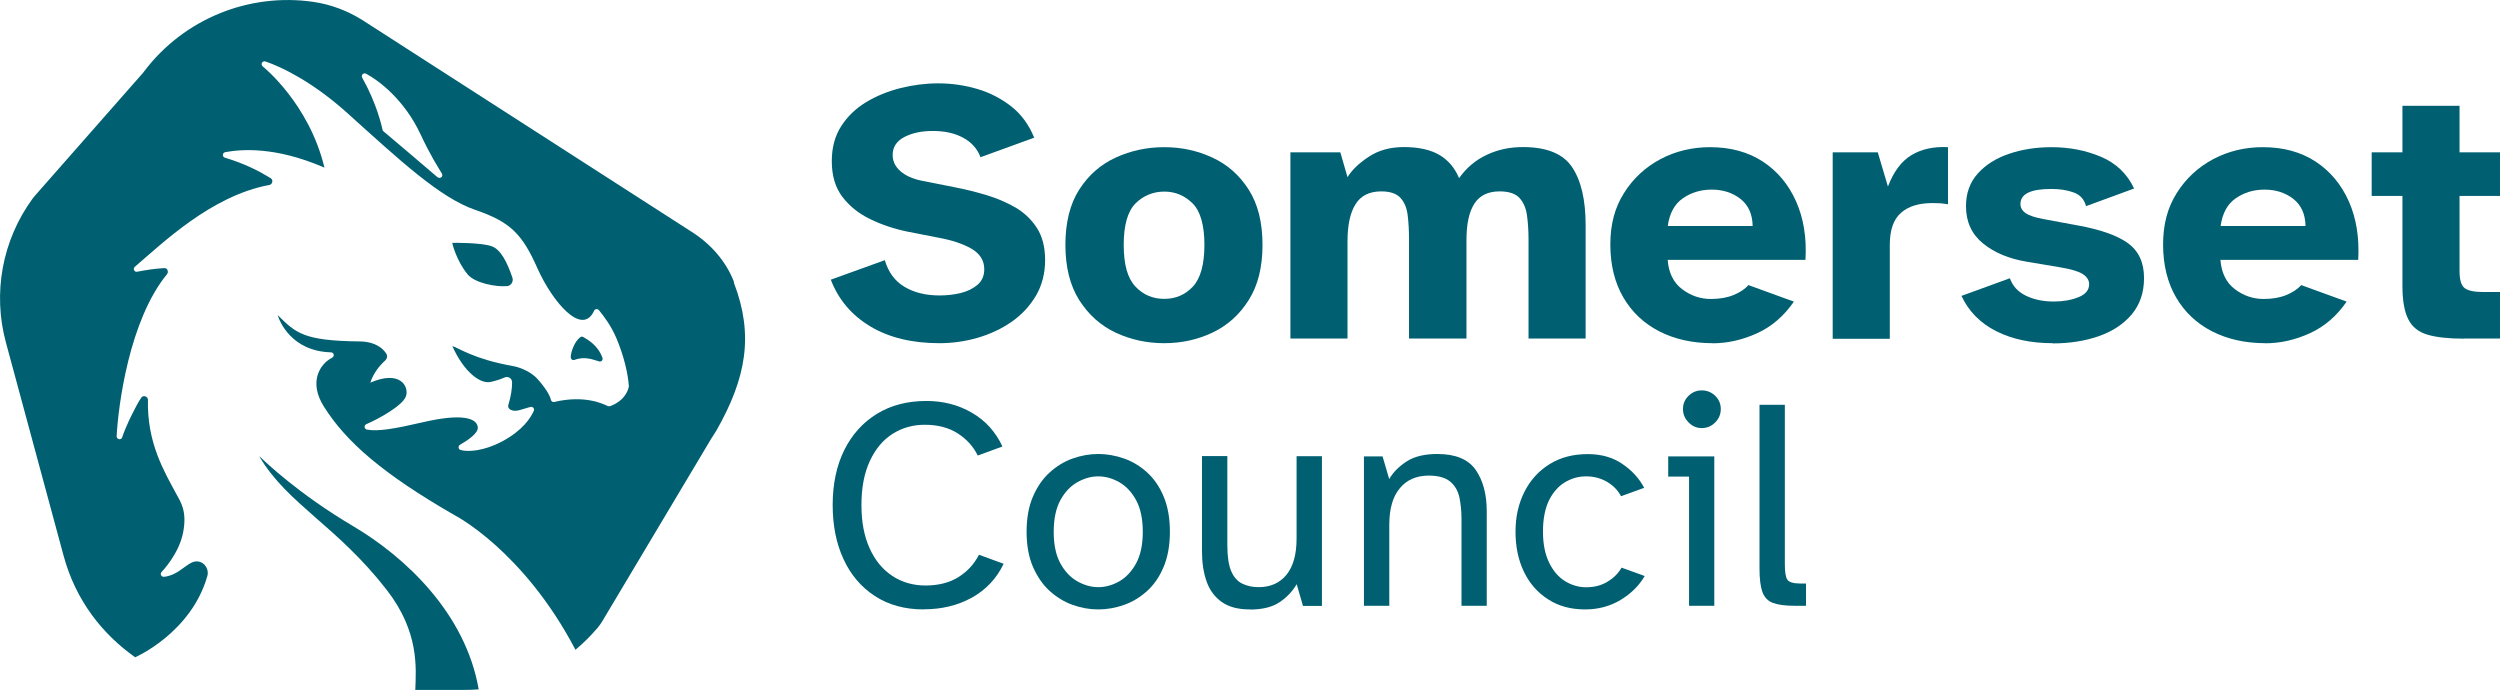
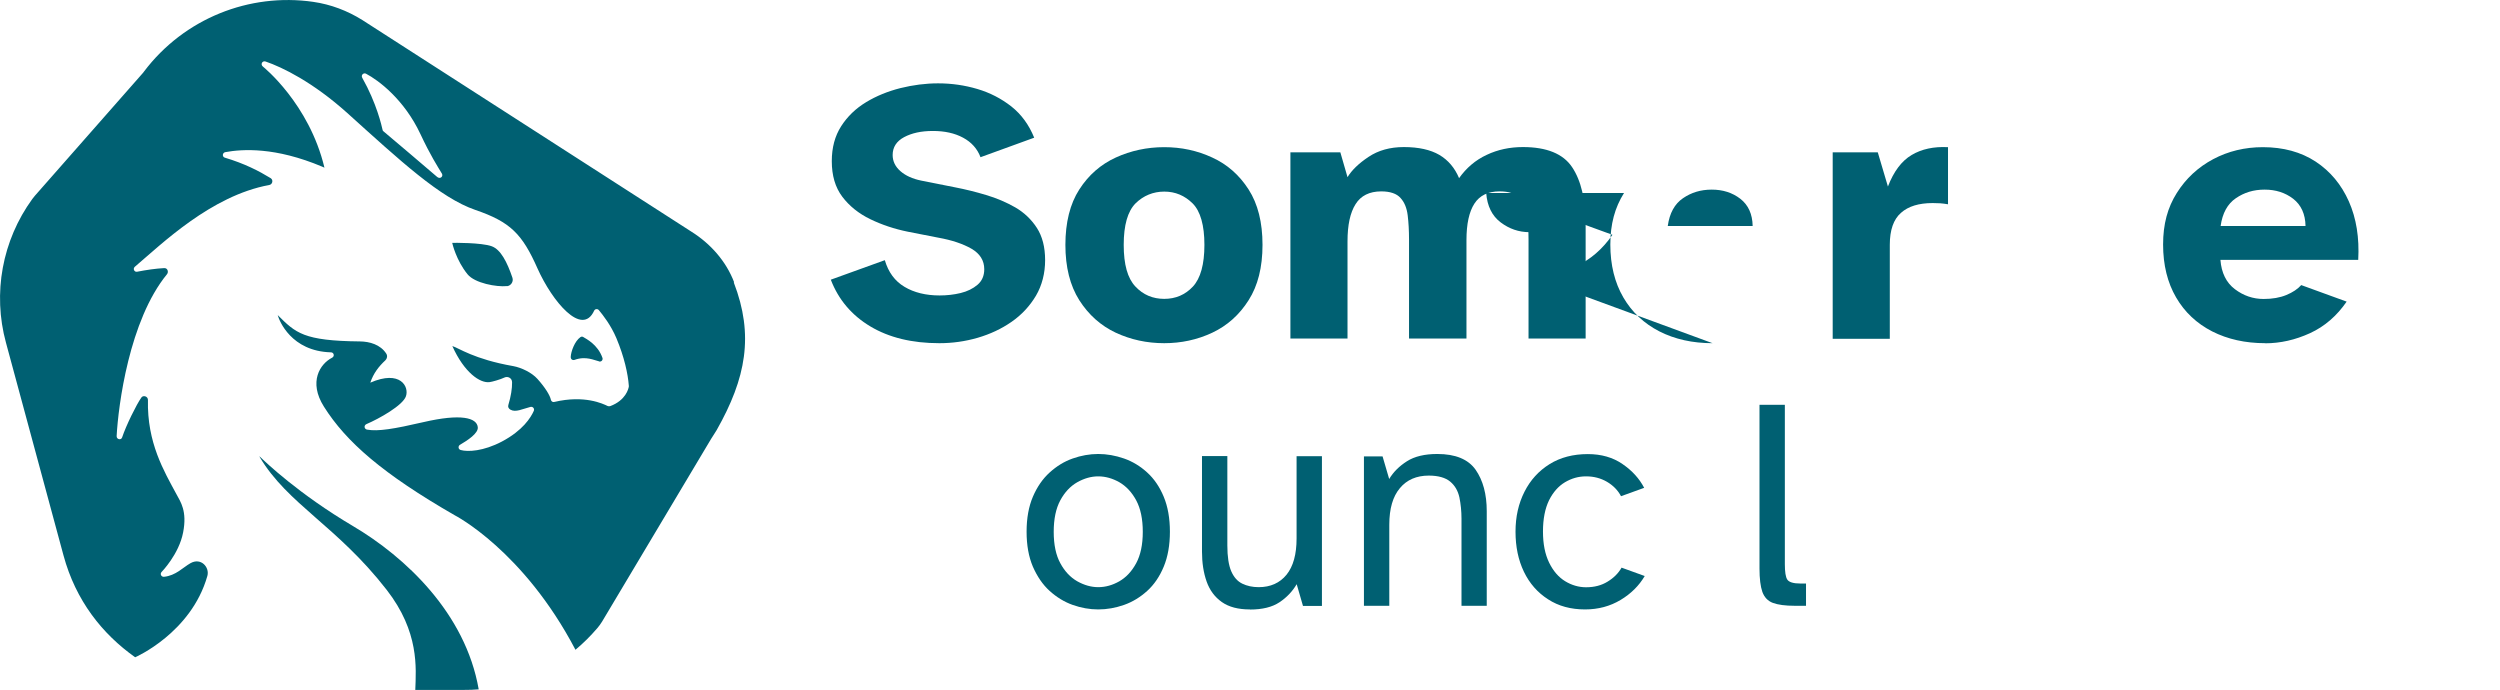
<svg xmlns="http://www.w3.org/2000/svg" id="Layer_2" data-name="Layer 2" viewBox="0 0 226.77 62.58">
  <defs>
    <style>
      .cls-1 {
        fill: #006072;
      }
    </style>
  </defs>
  <g id="Layer_1-2" data-name="Layer 1">
    <g>
      <path class="cls-1" d="M45.99,25.95c-.94.1-2.92-.26-3.58-1.07-1.04-1.28-1.38-2.8-1.39-2.85.09-.01,2.68-.03,3.59.31.81.3,1.39,1.43,1.87,2.85.12.35-.13.73-.49.77" />
      <path class="cls-1" d="M43.43,62.53c-.43.04-.87.05-1.31.05h-4.45c.07-1.98.37-5.26-2.59-9.07-4.52-5.82-8.98-7.76-11.54-12.08,0-.01,0-.03.02-.02.49.48,3.54,3.4,8.46,6.31,4.74,2.8,10.2,7.9,11.4,14.8" />
      <path class="cls-1" d="M39.69,16.08c-1.31-1.11-3.64-3.12-4.92-4.18-.03-.02-.05-.05-.06-.09-.09-.4-.55-2.45-1.85-4.75-.14-.25.11-.48.33-.38,1.15.6,3.48,2.35,4.95,5.49.89,1.9,1.53,2.89,1.94,3.57.16.27-.16.52-.39.33M66.59,25.6c-.73-1.91-2.14-3.5-3.88-4.59L32.87,1.82c-1.36-.85-2.86-1.42-4.45-1.65-5.8-.84-11.72,1.51-15.35,6.31-.05.07-.1.14-.16.2L3.17,17.75c-.08.1-.17.2-.24.3C.2,21.81-.68,26.6.54,31.08l5.22,19.3c1.11,4.1,3.51,7.12,6.5,9.24,0,0,5.08-2.2,6.55-7.38.22-.78-.58-1.7-1.54-1.15-.66.37-1.33,1.13-2.4,1.23-.23.02-.39-.25-.21-.44,0,0,1.57-1.6,1.95-3.58.38-1.95-.23-2.77-.61-3.48-1.12-2.08-2.67-4.66-2.58-8.54,0-.34-.43-.45-.59-.23-.45.63-1.4,2.56-1.75,3.62-.09.29-.52.19-.5-.12.15-2.75,1.13-10.48,4.57-14.68.16-.2.06-.57-.26-.55-.76.04-1.59.16-2.46.33-.23.05-.42-.27-.19-.46,2.42-2.05,6.9-6.44,12.19-7.41.28-.05.39-.45.12-.62-1.08-.66-2.36-1.32-4.16-1.86-.26-.08-.22-.45.05-.5,1.56-.28,4.52-.48,8.79,1.32l.2.09c-1.39-5.82-5.57-9.16-5.57-9.16-.27-.2-.07-.57.23-.47,1.52.52,4.28,1.86,7.41,4.67,4.81,4.34,8.43,7.7,11.61,8.79,3.19,1.09,4.26,2.18,5.65,5.32,1.34,2.99,4.03,6.21,5.13,3.83.08-.18.31-.2.43-.06.38.46,1.09,1.36,1.59,2.54.72,1.72,1.05,3.24,1.13,4.33,0,.02,0,.04,0,.06-.03.2-.27,1.25-1.69,1.78-.08.02-.16.02-.23-.01-.41-.2-2.1-1.02-4.84-.37-.14.04-.28-.05-.31-.2-.08-.39-.51-1.1-1.22-1.89-.51-.57-1.44-1.02-2.19-1.16-3.59-.63-4.97-1.66-5.53-1.82,1.08,2.41,2.52,3.39,3.38,3.27.17-.01,1-.24,1.36-.42.28-.13.68.04.68.44.01.55-.1,1.26-.34,2.06-.05.17.02.32.19.42.48.27,1.07-.06,1.82-.25.21-.05.39.15.3.36-.27.61-1,1.78-2.89,2.78-1.69.89-3.1.95-3.74.77-.24-.07-.25-.36-.07-.47.68-.4,1.68-1.04,1.62-1.6-.09-.86-1.52-1.25-4.93-.46-2.68.62-4.12.86-5.12.68-.25-.05-.31-.38-.05-.5,1.17-.5,3.3-1.7,3.58-2.52.31-.86-.49-2.43-3.23-1.24.29-.86.77-1.47,1.37-2.03.15-.14.21-.4.08-.6-.53-.83-1.52-1.1-2.38-1.11-5.14-.05-5.84-.77-7.47-2.39.14.51,1.22,3.28,4.83,3.38.27,0,.36.36.1.49-1.08.55-2.16,2.18-.74,4.43,2.02,3.21,5.35,6.11,11.87,9.86,0,0,6.22,3.18,10.95,12.2.75-.63,1.34-1.22,1.98-1.96.15-.18.32-.4.43-.59l9.9-16.59c.07-.12.43-.66.5-.79,2.66-4.7,3.4-8.6,1.55-13.39" />
      <path class="cls-1" d="M54.35,32.78c-.43-.09-1.2-.52-2.25-.13-.11.04-.34-.02-.33-.28.02-.48.36-1.43.88-1.79.11-.08.24-.03.27,0,.23.15,1.3.65,1.73,1.89.05.14-.06.37-.31.32" />
      <path class="cls-1" d="M85.2,31.13c-2.48,0-4.56-.51-6.25-1.52-1.69-1.01-2.89-2.42-3.59-4.24l4.9-1.77c.32,1.09.91,1.9,1.79,2.42.87.52,1.94.78,3.18.78.66,0,1.29-.07,1.91-.22.61-.15,1.12-.4,1.53-.75.41-.35.61-.82.61-1.41,0-.79-.39-1.41-1.16-1.86-.77-.44-1.77-.78-3-1l-2.76-.54c-1.23-.25-2.37-.63-3.42-1.14s-1.9-1.19-2.54-2.04c-.64-.85-.95-1.92-.95-3.22,0-1.23.28-2.28.85-3.17.57-.89,1.32-1.61,2.26-2.18.94-.57,1.98-.99,3.12-1.28,1.14-.28,2.27-.43,3.41-.43,1.23,0,2.41.17,3.56.51,1.15.34,2.17.87,3.08,1.58.91.72,1.6,1.66,2.08,2.84l-4.87,1.77c-.29-.77-.82-1.36-1.58-1.77-.76-.41-1.67-.61-2.74-.61s-1.91.19-2.61.56c-.69.37-1.04.91-1.04,1.62,0,.57.24,1.06.71,1.47s1.1.69,1.87.85l3.07.61c.93.18,1.87.41,2.83.7.95.28,1.83.66,2.64,1.12.81.47,1.46,1.09,1.96,1.86.5.77.75,1.75.75,2.93s-.28,2.28-.83,3.22c-.56.94-1.29,1.73-2.21,2.37-.92.64-1.95,1.12-3.08,1.45-1.14.33-2.29.49-3.48.49" />
      <path class="cls-1" d="M105.6,27.11c1.04,0,1.91-.37,2.61-1.12.69-.75,1.04-2.01,1.04-3.78s-.36-3.05-1.07-3.76c-.72-.71-1.57-1.07-2.57-1.07s-1.89.36-2.61,1.07c-.71.72-1.07,1.97-1.07,3.76s.35,3.03,1.06,3.78c.7.75,1.58,1.12,2.62,1.12M105.6,31.13c-1.57,0-3.03-.32-4.39-.95-1.36-.64-2.46-1.62-3.31-2.95-.84-1.33-1.26-3-1.26-5.02s.42-3.72,1.26-5.02c.84-1.31,1.94-2.27,3.31-2.9,1.36-.62,2.83-.94,4.39-.94s3,.31,4.36.94c1.36.62,2.46,1.59,3.3,2.9.84,1.31,1.26,2.98,1.26,5.02s-.42,3.7-1.26,5.02c-.84,1.33-1.94,2.31-3.3,2.95-1.36.64-2.82.95-4.36.95" />
      <path class="cls-1" d="M117.05,30.72V13.82h4.53l.65,2.25c.39-.64,1.02-1.25,1.91-1.84.88-.59,1.95-.89,3.2-.89,1.34,0,2.41.24,3.22.71.81.48,1.4,1.18,1.79,2.11.66-.93,1.49-1.64,2.5-2.11,1.01-.48,2.11-.71,3.29-.71,2.16,0,3.65.61,4.46,1.82.82,1.22,1.23,2.97,1.23,5.26v10.29h-5.18v-8.99c0-.8-.05-1.52-.14-2.18-.09-.66-.32-1.19-.68-1.58-.36-.4-.97-.6-1.81-.6-1.04,0-1.8.37-2.28,1.11-.48.74-.72,1.84-.72,3.32v8.92h-5.21v-8.99c0-.8-.04-1.52-.12-2.18-.08-.66-.29-1.19-.65-1.58-.35-.4-.94-.6-1.75-.6-1.07,0-1.85.39-2.33,1.16-.49.77-.73,1.9-.73,3.37v8.82h-5.18Z" />
-       <path class="cls-1" d="M151.28,20.5h7.7c-.02-1.09-.4-1.91-1.12-2.47-.73-.56-1.59-.83-2.59-.83s-1.85.26-2.61.78c-.76.52-1.22,1.36-1.38,2.52M155.34,31.13c-1.82,0-3.42-.36-4.82-1.07-1.4-.72-2.49-1.74-3.27-3.08-.78-1.34-1.18-2.94-1.18-4.8s.41-3.35,1.24-4.67c.83-1.32,1.93-2.34,3.3-3.07,1.37-.73,2.88-1.09,4.51-1.09,1.86,0,3.46.44,4.79,1.31,1.33.88,2.33,2.08,3.01,3.61.68,1.53.97,3.3.85,5.3h-12.5c.09,1.18.53,2.07,1.31,2.66.78.59,1.65.89,2.61.89.79,0,1.48-.12,2.06-.36.58-.24,1.03-.54,1.35-.9l4.12,1.5c-.89,1.29-1.99,2.25-3.32,2.86-1.33.61-2.69.92-4.07.92" />
+       <path class="cls-1" d="M151.28,20.5h7.7c-.02-1.09-.4-1.91-1.12-2.47-.73-.56-1.59-.83-2.59-.83s-1.85.26-2.61.78c-.76.52-1.22,1.36-1.38,2.52M155.34,31.13c-1.82,0-3.42-.36-4.82-1.07-1.4-.72-2.49-1.74-3.27-3.08-.78-1.34-1.18-2.94-1.18-4.8s.41-3.35,1.24-4.67h-12.5c.09,1.18.53,2.07,1.31,2.66.78.59,1.65.89,2.61.89.79,0,1.48-.12,2.06-.36.58-.24,1.03-.54,1.35-.9l4.12,1.5c-.89,1.29-1.99,2.25-3.32,2.86-1.33.61-2.69.92-4.07.92" />
      <path class="cls-1" d="M166.24,30.72V13.82h4.09l.92,3.1c.52-1.36,1.24-2.32,2.15-2.86.91-.54,2.01-.78,3.3-.71v5.18c-.27-.05-.51-.07-.71-.09-.21-.01-.43-.02-.68-.02-1.25,0-2.21.29-2.88.89-.67.59-1.01,1.55-1.01,2.9v8.52h-5.18Z" />
-       <path class="cls-1" d="M186.2,31.13c-1.98,0-3.68-.36-5.13-1.09-1.44-.73-2.49-1.79-3.15-3.2l4.39-1.6c.25.7.73,1.23,1.45,1.58.72.35,1.56.53,2.54.53.84,0,1.58-.13,2.23-.39.65-.26.97-.65.97-1.18,0-.36-.19-.67-.58-.92-.39-.25-1.07-.45-2.04-.61l-3.03-.51c-1.64-.27-2.96-.83-3.99-1.67-1.02-.84-1.53-1.96-1.53-3.37,0-1.18.36-2.17,1.07-2.96.72-.8,1.66-1.39,2.84-1.79,1.18-.4,2.46-.6,3.85-.6,1.61,0,3.1.29,4.48.87,1.37.58,2.38,1.54,3.01,2.88l-4.36,1.6c-.16-.61-.53-1.03-1.12-1.24-.59-.22-1.27-.32-2.04-.32-1.86,0-2.79.45-2.79,1.36,0,.34.16.62.48.84.32.22.85.39,1.6.53l3.13.58c2.04.37,3.55.9,4.53,1.6.98.71,1.47,1.76,1.47,3.17,0,1.32-.38,2.42-1.12,3.3-.75.89-1.75,1.54-3,1.98-1.25.43-2.64.65-4.16.65" />
      <path class="cls-1" d="M201.43,20.5h7.7c-.02-1.09-.4-1.91-1.12-2.47-.73-.56-1.59-.83-2.59-.83s-1.85.26-2.61.78c-.76.52-1.22,1.36-1.38,2.52M205.48,31.13c-1.82,0-3.42-.36-4.82-1.07-1.4-.72-2.49-1.74-3.27-3.08-.78-1.34-1.18-2.94-1.18-4.8s.41-3.35,1.24-4.67c.83-1.32,1.93-2.34,3.3-3.07,1.37-.73,2.88-1.09,4.51-1.09,1.86,0,3.46.44,4.79,1.31,1.33.88,2.33,2.08,3.01,3.61.68,1.53.96,3.3.85,5.3h-12.5c.09,1.18.53,2.07,1.31,2.66.78.59,1.65.89,2.61.89.79,0,1.48-.12,2.06-.36.58-.24,1.03-.54,1.35-.9l4.12,1.5c-.89,1.29-1.99,2.25-3.32,2.86-1.33.61-2.69.92-4.07.92" />
-       <path class="cls-1" d="M223.5,30.72c-1.39,0-2.49-.12-3.3-.36-.82-.24-1.4-.7-1.75-1.4-.35-.69-.53-1.7-.53-3.01v-8.18h-2.79v-3.95h2.79v-4.22h5.18v4.22h3.68v3.95h-3.68v6.81c0,.8.15,1.31.46,1.55.31.24.88.36,1.72.36h1.5v4.22h-3.27Z" />
-       <path class="cls-1" d="M83.8,55.28c-1.73,0-3.21-.41-4.45-1.22-1.24-.81-2.19-1.93-2.84-3.35-.66-1.42-.98-3.06-.98-4.92s.35-3.55,1.05-4.96c.7-1.41,1.69-2.51,2.96-3.29,1.27-.78,2.77-1.17,4.48-1.17,1.53,0,2.91.35,4.14,1.07,1.23.71,2.15,1.73,2.77,3.06l-2.24.82c-.4-.82-1.01-1.49-1.82-2.01-.81-.52-1.81-.78-2.99-.78-1.07,0-2.04.27-2.91.82-.87.55-1.55,1.36-2.06,2.45-.51,1.08-.77,2.42-.77,4s.25,2.84.74,3.93c.49,1.09,1.18,1.93,2.06,2.51.88.58,1.89.87,3.02.87s2.18-.25,2.99-.77c.81-.51,1.42-1.18,1.85-2.02l2.24.82c-.65,1.35-1.62,2.37-2.9,3.08-1.28.7-2.72,1.05-4.35,1.05" />
      <path class="cls-1" d="M99.62,53.26c.66,0,1.29-.18,1.91-.53.62-.36,1.13-.9,1.53-1.64.4-.74.6-1.69.6-2.85s-.2-2.12-.6-2.86c-.4-.74-.91-1.28-1.53-1.64-.62-.35-1.26-.53-1.91-.53s-1.27.18-1.9.53c-.63.36-1.14.9-1.54,1.64-.4.74-.6,1.69-.6,2.86s.2,2.12.6,2.85c.4.74.91,1.28,1.54,1.64.63.35,1.26.53,1.9.53M99.62,55.28c-.78,0-1.56-.14-2.32-.41-.76-.27-1.46-.7-2.09-1.27-.63-.57-1.13-1.31-1.52-2.2-.38-.89-.57-1.95-.57-3.17s.19-2.28.57-3.17c.38-.89.89-1.63,1.52-2.2.63-.57,1.32-1,2.09-1.27.76-.27,1.54-.41,2.32-.41s1.56.14,2.34.41c.77.27,1.48.7,2.1,1.27.63.57,1.13,1.31,1.5,2.2.37.89.56,1.95.56,3.17s-.19,2.28-.56,3.17c-.37.89-.87,1.63-1.5,2.2-.63.57-1.33,1-2.1,1.27-.77.27-1.55.41-2.34.41" />
      <path class="cls-1" d="M113.37,55.28c-1.06,0-1.9-.22-2.54-.67-.64-.45-1.1-1.07-1.38-1.86-.28-.79-.42-1.7-.42-2.72v-8.66h2.3v8.12c0,1,.12,1.78.35,2.32.24.55.57.92,1,1.13.43.21.93.32,1.49.32,1.07,0,1.92-.38,2.53-1.13.61-.76.91-1.85.91-3.29v-7.46h2.3v13.58h-1.72l-.57-1.97c-.38.65-.9,1.2-1.56,1.64-.66.44-1.55.66-2.68.66" />
      <path class="cls-1" d="M123.72,54.95v-13.55h1.69l.6,2.05c.38-.64.92-1.17,1.61-1.61.69-.44,1.61-.66,2.76-.66,1.64,0,2.8.48,3.47,1.43.67.96,1.01,2.21,1.01,3.76v8.58h-2.29v-7.9c0-.69-.07-1.34-.19-1.93-.13-.59-.4-1.07-.83-1.43-.43-.36-1.08-.55-1.95-.55-1.11,0-1.99.38-2.62,1.14-.64.76-.96,1.86-.96,3.32v7.35h-2.29Z" />
      <path class="cls-1" d="M143.78,55.28c-1.29,0-2.41-.3-3.36-.92-.95-.61-1.68-1.44-2.19-2.5-.51-1.06-.76-2.27-.76-3.63s.27-2.55.81-3.62c.54-1.07,1.3-1.9,2.28-2.51.98-.61,2.14-.91,3.47-.91,1.22,0,2.27.3,3.14.9.88.6,1.53,1.32,1.97,2.16l-2.1.76c-.29-.55-.72-.98-1.28-1.31-.57-.33-1.19-.49-1.89-.49s-1.31.18-1.91.53c-.6.36-1.08.9-1.45,1.64-.36.74-.55,1.68-.55,2.83s.19,2.07.56,2.83c.37.76.86,1.32,1.45,1.68.59.36,1.23.55,1.9.55.75,0,1.4-.17,1.95-.51.56-.34.98-.76,1.27-1.27l2.1.76c-.51.87-1.24,1.6-2.19,2.17-.95.57-2.02.86-3.22.86" />
-       <path class="cls-1" d="M154.36,38.83c-.46,0-.85-.17-1.19-.51-.34-.34-.51-.74-.51-1.22s.17-.87.51-1.2c.34-.33.73-.49,1.19-.49s.88.16,1.22.49c.34.33.51.73.51,1.2s-.17.88-.51,1.22c-.34.34-.74.51-1.22.51M153.21,54.95v-11.72h-1.89v-1.83h4.18v13.55h-2.29Z" />
      <path class="cls-1" d="M162.8,54.95c-.86,0-1.52-.09-1.98-.26-.46-.17-.78-.51-.96-1-.17-.49-.26-1.2-.26-2.13v-14.84h2.3v14.46c0,.69.07,1.16.22,1.39s.54.36,1.18.36h.52v2.02h-1.01Z" />
    </g>
  </g>
</svg>